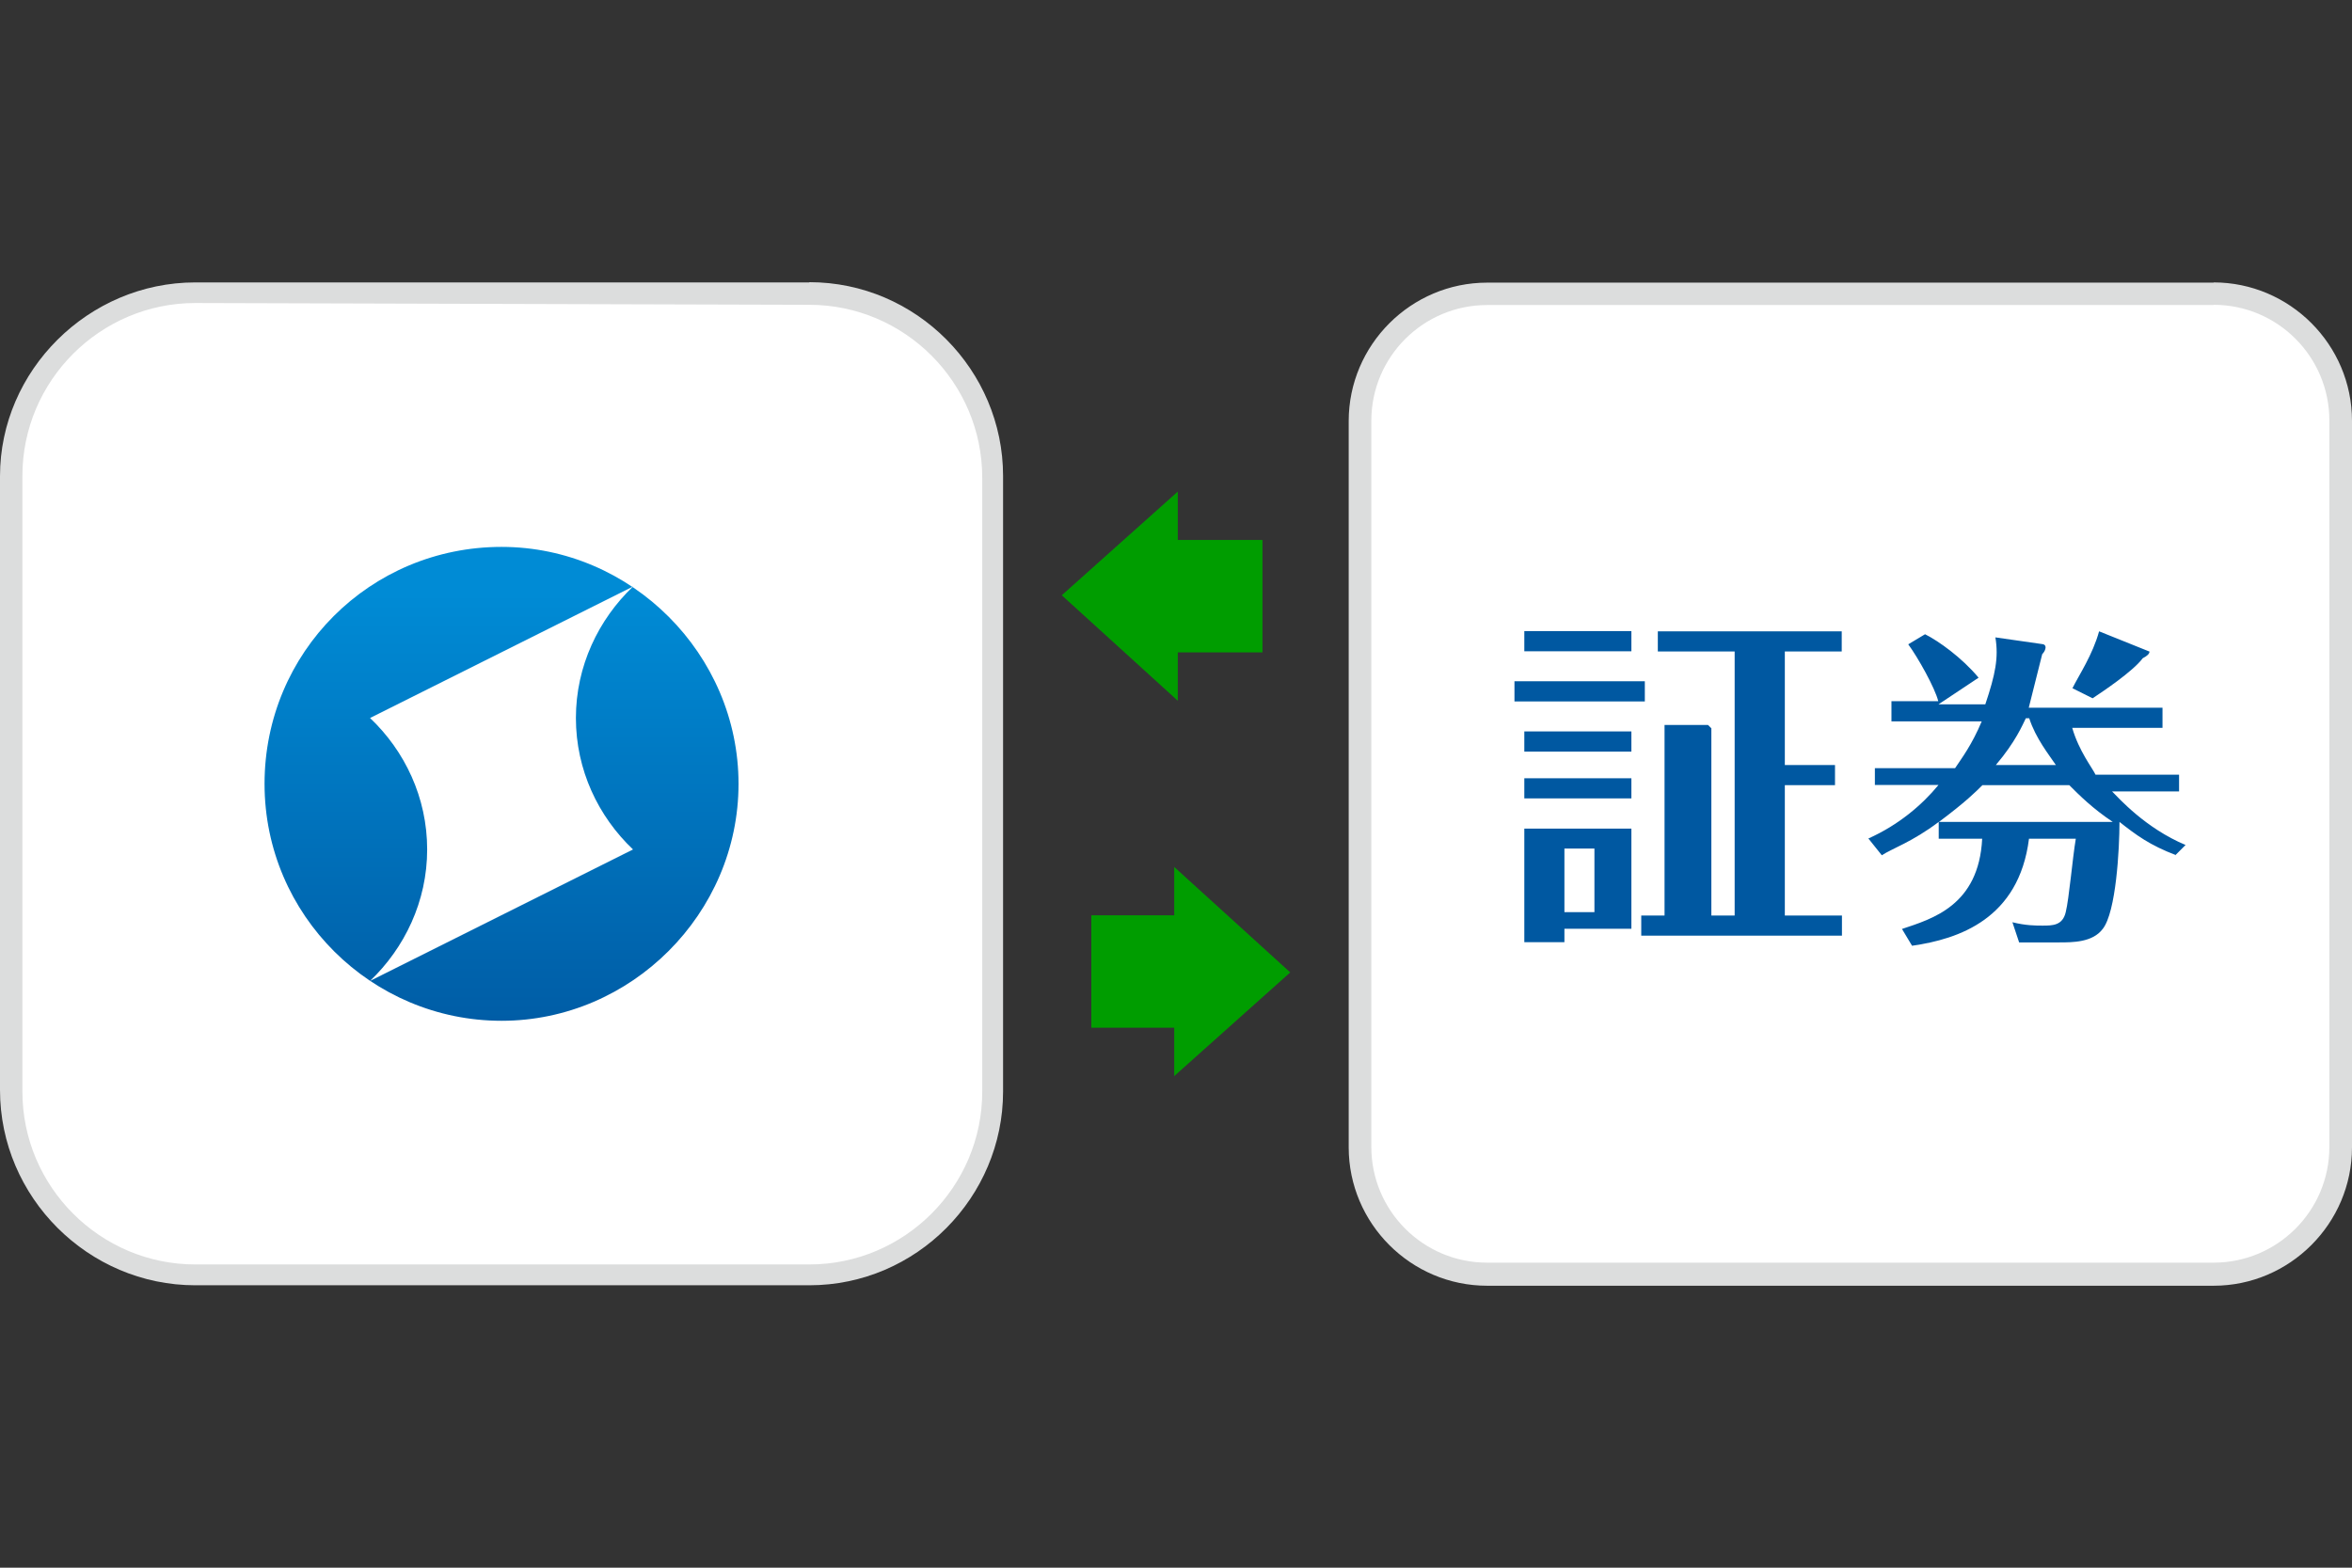
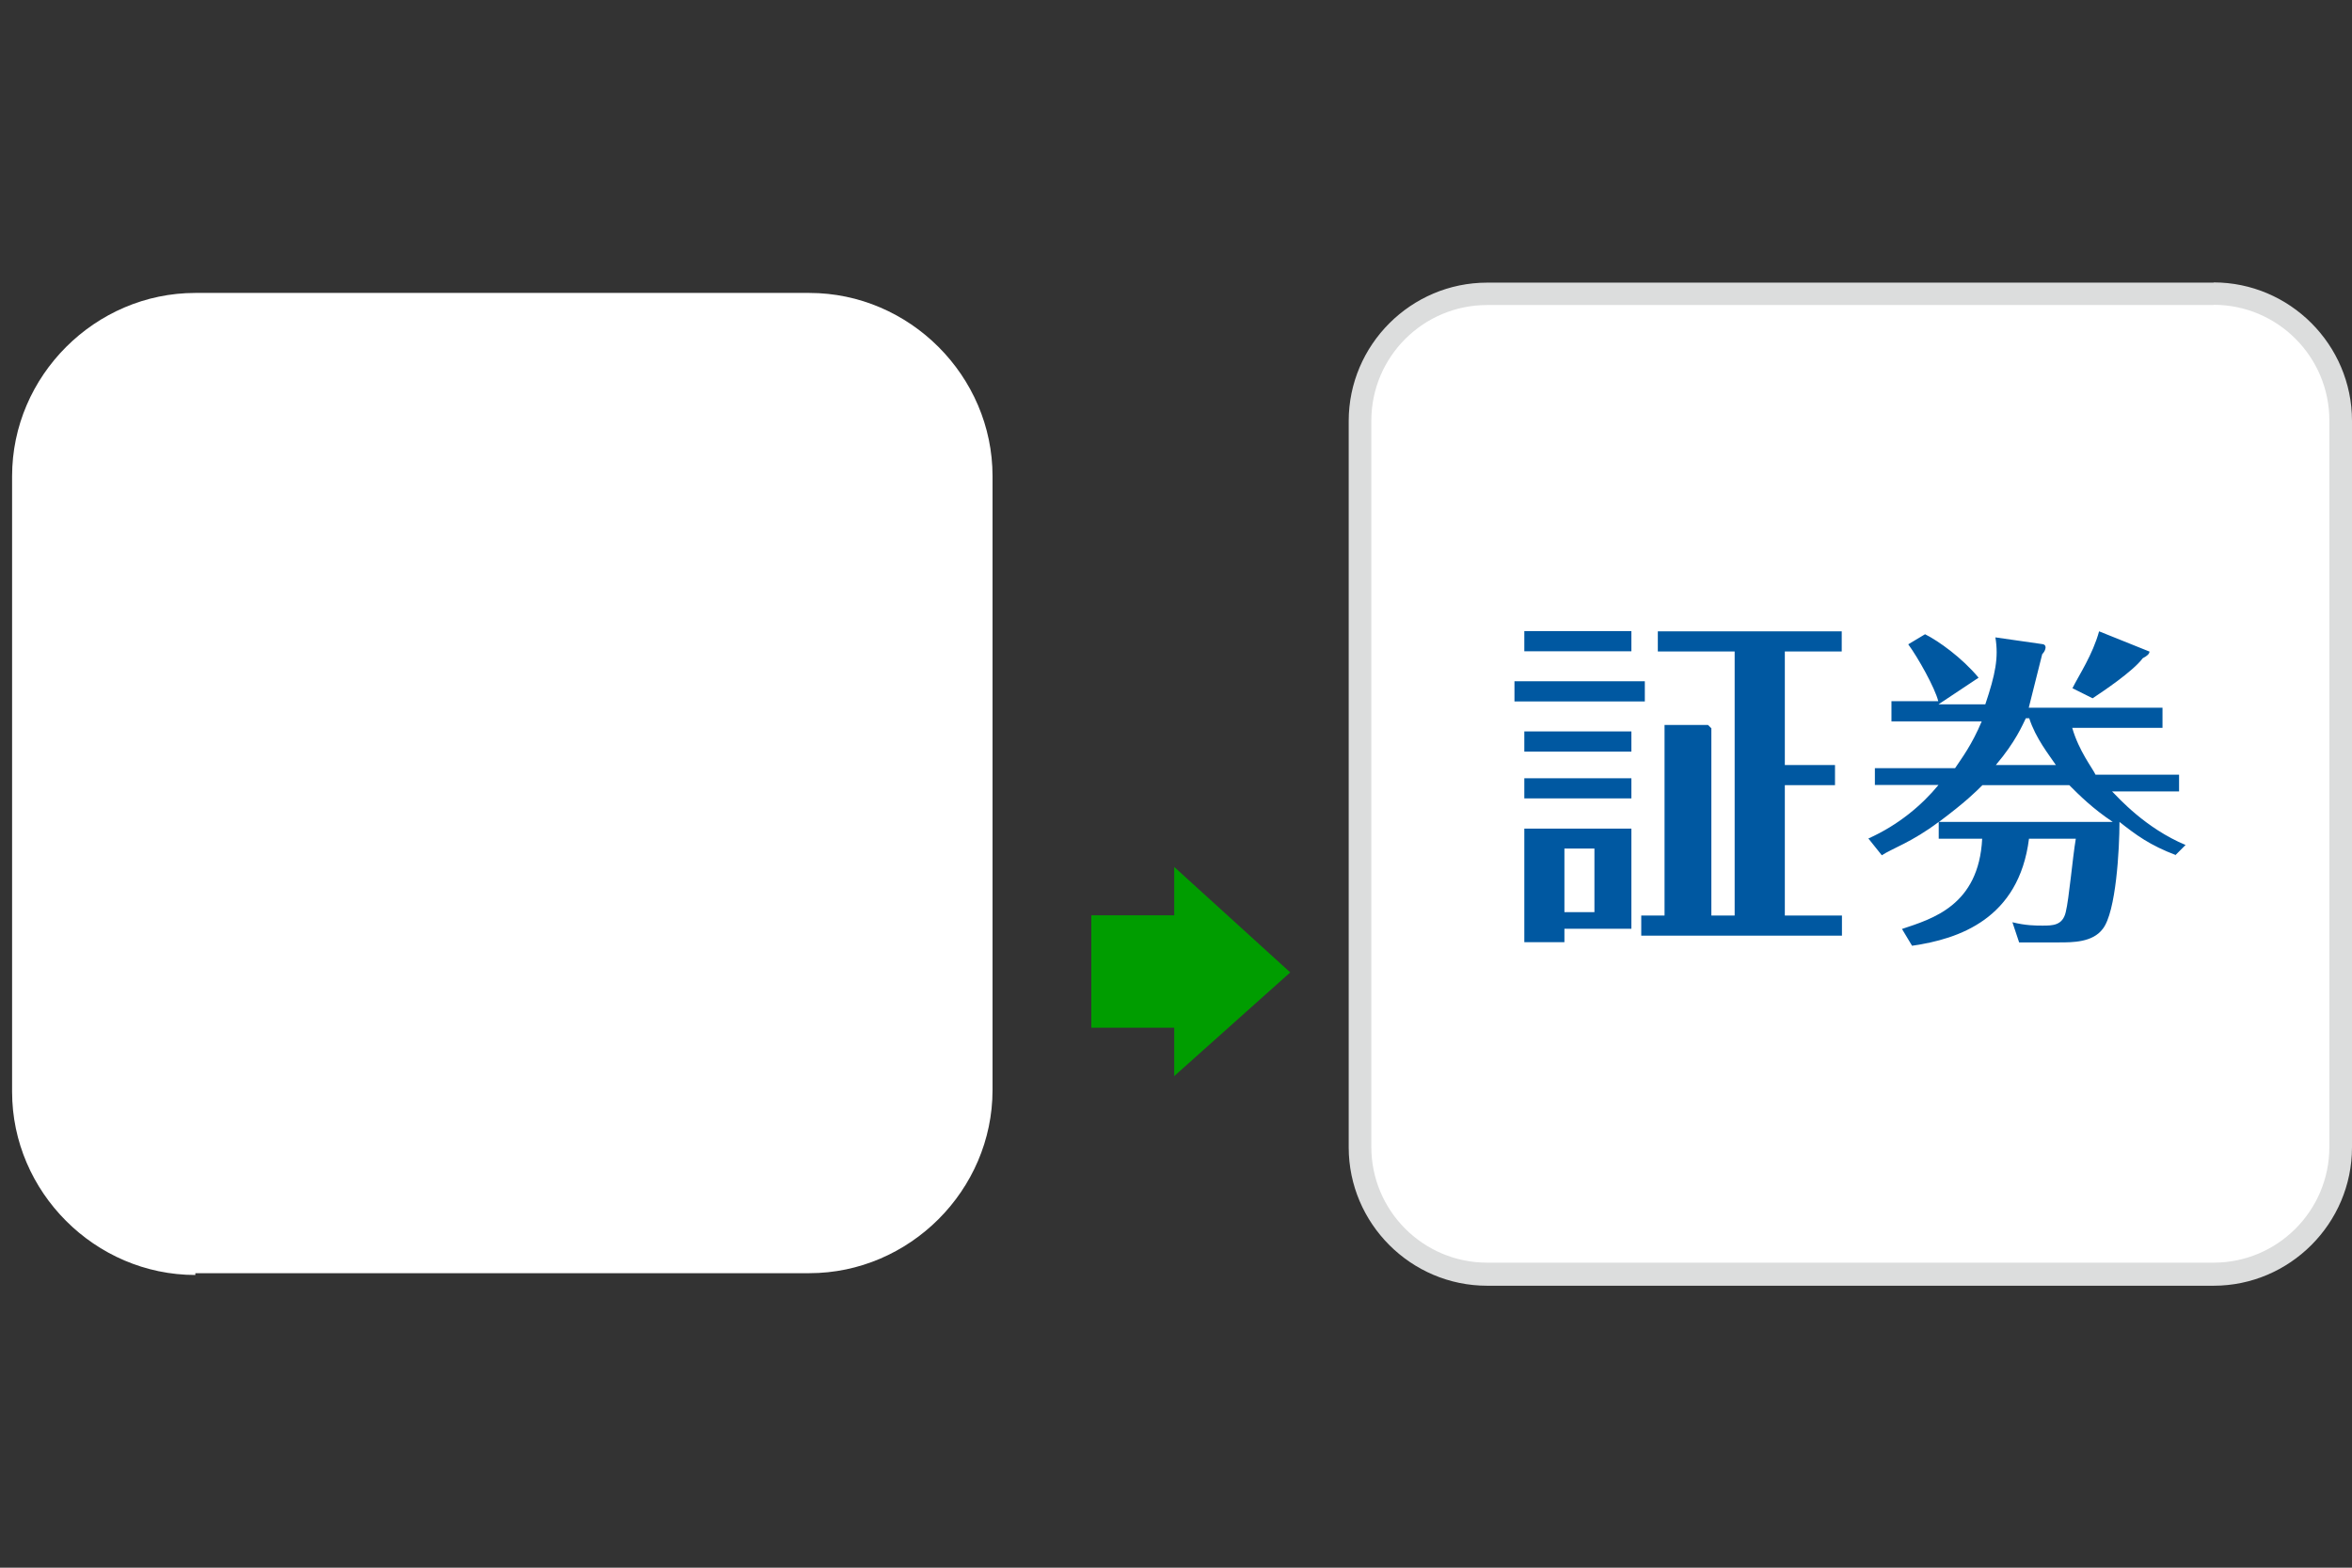
<svg xmlns="http://www.w3.org/2000/svg" id="_レイヤー_1" data-name="レイヤー 1" viewBox="0 0 105 70">
  <rect x="0" y="0" width="105" height="70" fill="#333333" stroke="none" />
  <defs>
    <style>
      .cls-1 {
        fill: none;
      }

      .cls-2 {
        clip-path: url(#clippath);
      }

      .cls-3 {
        fill: #0058a1;
      }

      .cls-4 {
        fill: #fff;
      }

      .cls-5 {
        fill: #009d00;
      }

      .cls-6 {
        fill: #dcdddd;
      }

      .cls-7 {
        fill: url(#_名称未設定グラデーション);
      }
    </style>
    <clipPath id="clippath">
-       <path class="cls-1" d="m19.07,37.93c0-2.32-1-4.4-2.55-5.87l11.74-5.87c-1.54,1.47-2.55,3.55-2.55,5.87s1,4.4,2.55,5.87l-11.74,5.87c1.54-1.47,2.55-3.55,2.55-5.87m-7.26-2.93c0,5.87,4.79,10.58,10.58,10.58s10.58-4.79,10.58-10.58-4.79-10.58-10.58-10.58c-5.87,0-10.58,4.71-10.58,10.58" />
-     </clipPath>
+       </clipPath>
    <linearGradient id="_名称未設定グラデーション" data-name="名称未設定グラデーション" x1="-108.07" y1="-4764.27" x2="-107.84" y2="-4764.27" gradientTransform="translate(-432135.37 9827.36) rotate(90) scale(90.71)" gradientUnits="userSpaceOnUse">
      <stop offset="0" stop-color="#008bd5" />
      <stop offset="1" stop-color="#0058a1" />
    </linearGradient>
  </defs>
  <rect class="cls-1" width="105" height="70" />
  <g>
    <g>
      <g>
        <rect class="cls-5" x="48.72" y="40.87" width="5.25" height="5.02" />
        <polygon class="cls-5" points="57.6 43.42 52.42 38.71 52.42 48.05 57.6 43.42" />
      </g>
      <g>
-         <rect class="cls-5" x="51.11" y="24.11" width="5.25" height="5.02" />
-         <polygon class="cls-5" points="47.4 26.58 52.58 31.29 52.58 21.95 47.4 26.58" />
-       </g>
+         </g>
    </g>
    <g>
      <g>
        <path class="cls-4" d="m8.72,56.93c-4.48,0-8.18-3.71-8.18-8.18v-27.49c0-4.48,3.71-8.18,8.18-8.18h27.41c4.48,0,8.18,3.71,8.18,8.18v27.41c0,4.48-3.71,8.18-8.18,8.18H8.72v.08Z" />
-         <path class="cls-6" d="m36.13,13.61c4.25,0,7.72,3.47,7.72,7.72v27.41c0,4.25-3.47,7.72-7.72,7.72H8.72c-4.25,0-7.72-3.47-7.72-7.72v-27.49c0-4.25,3.47-7.72,7.72-7.72l27.41.08m0-1H8.72C3.94,12.61,0,16.55,0,21.26v27.41c0,4.79,3.94,8.72,8.72,8.72h27.41c4.79,0,8.65-3.94,8.65-8.65v-27.49c0-4.71-3.86-8.65-8.65-8.65h0Z" />
      </g>
      <g class="cls-2">
        <rect class="cls-7" x="11.81" y="24.42" width="21.23" height="21.23" />
      </g>
    </g>
    <g>
      <g>
        <path class="cls-4" d="m66.4,56.93c-3.17,0-5.71-2.55-5.71-5.71V18.79c0-3.17,2.55-5.71,5.71-5.71h32.43c3.17,0,5.71,2.55,5.71,5.71v32.43c0,3.17-2.55,5.71-5.71,5.71h-32.43Z" />
        <path class="cls-6" d="m98.82,13.61c2.86,0,5.17,2.32,5.17,5.17v32.43c0,2.86-2.32,5.17-5.17,5.17h-32.43c-2.86,0-5.17-2.32-5.17-5.17V18.79c0-2.86,2.32-5.17,5.17-5.17h32.43m0-1h-32.43c-3.4,0-6.18,2.78-6.18,6.18v32.43c0,3.4,2.78,6.18,6.18,6.18h32.43c3.4,0,6.18-2.78,6.18-6.18V18.79c0-3.4-2.78-6.18-6.18-6.18h0Z" />
      </g>
      <g>
        <path class="cls-3" d="m73.43,30.42v.9h-5.82v-.9h5.82Zm-.6-2.24v.9h-4.78v-.9h4.78Zm0,4.48v.9h-4.78v-.9h4.78Zm0,2.09v.9h-4.78v-.9h4.78Zm0,2.24v4.48h-2.99v.6h-1.79v-5.07s4.78,0,4.78,0Zm-2.99.9v2.84h1.34v-2.84h-1.34Zm12.39,2.99v.9h-8.96v-.9h1.04v-8.51h1.94l.15.15v8.36h1.04v-11.79h-3.43v-.9h8.21v.9h-2.54v5.07h2.24v.9h-2.24v5.82s2.54,0,2.54,0Z" />
        <path class="cls-3" d="m97.16,38.19c-1.19-.45-1.79-.9-2.54-1.49,0,1.19-.15,4.03-.75,4.78-.45.6-1.34.6-1.94.6h-1.79l-.3-.9c.6.15,1.04.15,1.34.15.45,0,.9,0,1.04-.6.15-.6.3-2.39.45-3.28h-2.09c-.45,3.58-3.13,4.48-5.22,4.78l-.45-.75c1.34-.45,3.43-1.04,3.58-4.03h-1.94v-.75c-1.19.9-2.09,1.19-2.54,1.49l-.6-.75c1.34-.6,2.39-1.49,3.13-2.39h-2.84v-.75h3.58c.3-.45.75-1.04,1.19-2.09h-4.03v-.9h2.09c-.15-.6-.9-1.94-1.34-2.54l.75-.45c.6.3,1.64,1.04,2.39,1.94l-1.79,1.19h2.09c.45-1.34.6-2.09.45-2.99l2.09.3s.15,0,.15.15c0,0,0,.15-.15.3-.3,1.19-.45,1.79-.6,2.39h5.97v.9h-4.03c.3,1.04.9,1.79,1.04,2.09h3.73v.75h-2.99c.3.3,1.49,1.64,3.28,2.39l-.45.45Zm-8.66-3.13c-.3.3-.75.75-1.94,1.64h7.76c-.9-.6-1.49-1.19-1.94-1.64h-3.88Zm3.28-.9c-.3-.45-.9-1.19-1.19-2.09h-.15c-.15.3-.45,1.04-1.34,2.09h2.69Zm4.18-5.07s0,.15,0,0q0,.15-.3.3c-.45.6-1.79,1.49-2.24,1.79l-.9-.45c.3-.6.9-1.49,1.19-2.54l2.24.9Z" />
      </g>
    </g>
  </g>
</svg>